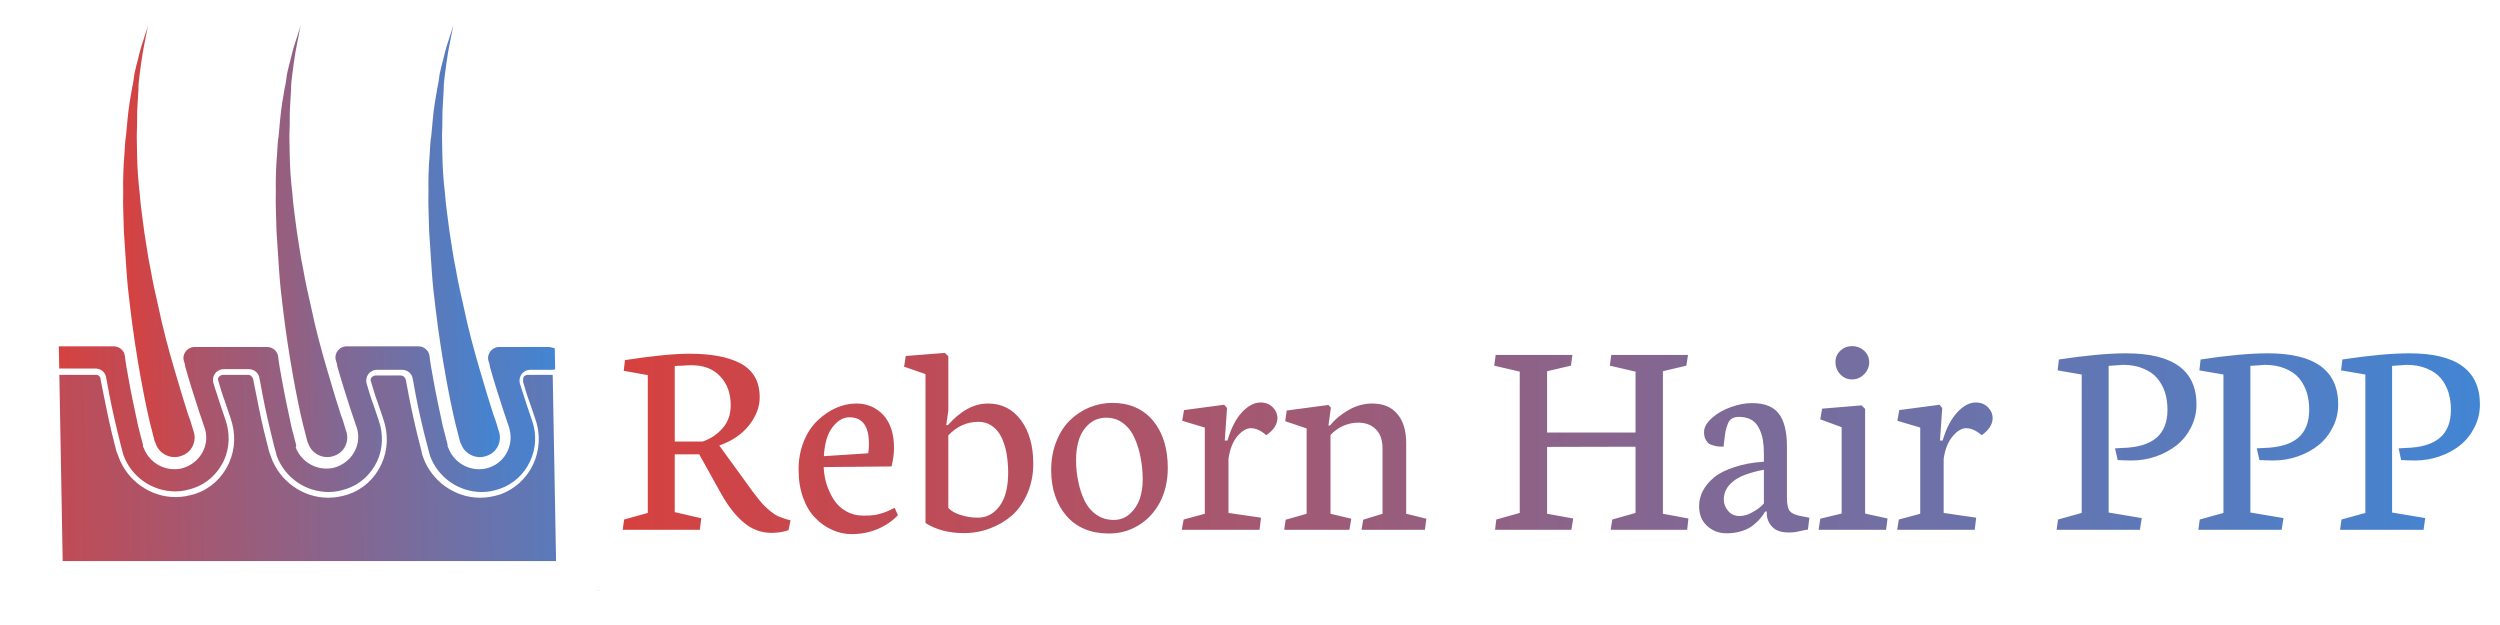
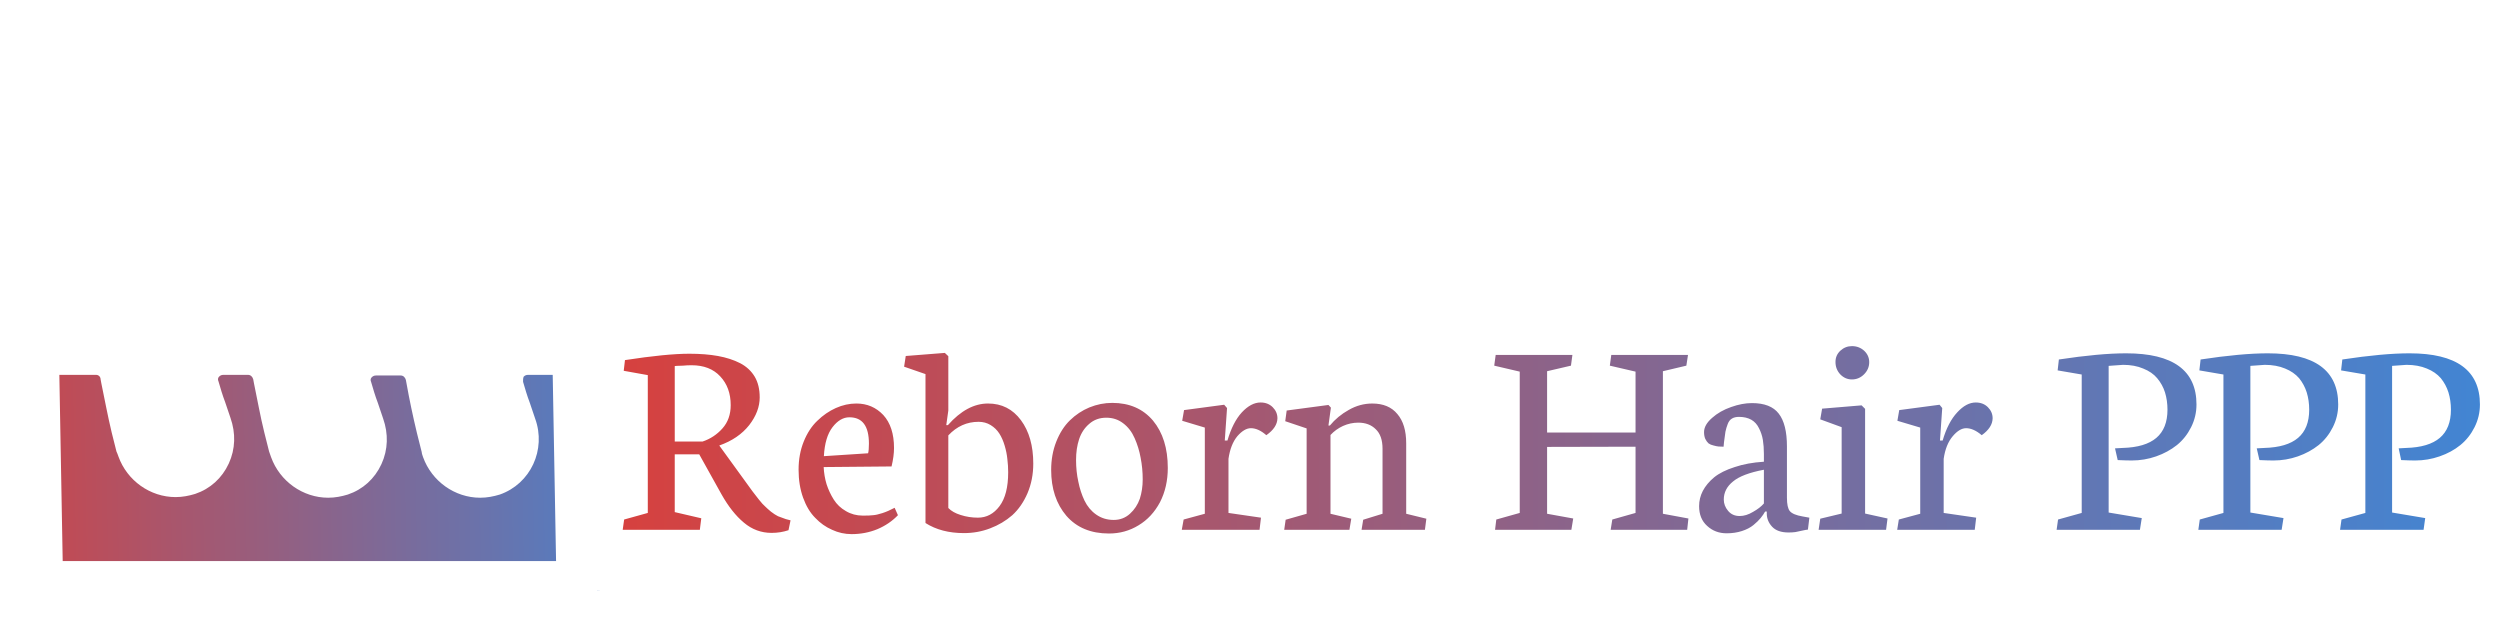
<svg xmlns="http://www.w3.org/2000/svg" xmlns:ns1="http://sodipodi.sourceforge.net/DTD/sodipodi-0.dtd" xmlns:ns2="http://www.inkscape.org/namespaces/inkscape" xmlns:xlink="http://www.w3.org/1999/xlink" data-v-fde0c5aa="" viewBox="0 0 360 90" class="font" version="1.1" id="svg16" ns1:docname="Reborn Hair PPP Logo578.svg" width="300" height="75" ns2:version="1.1 (c68e22c387, 2021-05-23)" ns2:export-filename="C:\Users\josep\Desktop\Reborn Hair PPP Logo445555.svg" ns2:export-xdpi="52.792873" ns2:export-ydpi="52.792873">
  <ns1:namedview id="namedview18" pagecolor="#ffffff" bordercolor="#666666" borderopacity="1.0" ns2:pageshadow="2" ns2:pageopacity="0.0" ns2:pagecheckerboard="0" showgrid="false" ns2:zoom="1.58" ns2:cx="242.72152" ns2:cy="100" ns2:window-width="1920" ns2:window-height="1002" ns2:window-x="-8" ns2:window-y="-8" ns2:window-maximized="1" ns2:current-layer="svg16" width="300px" scale-x="1.2" />
  <defs data-v-fde0c5aa="" id="defs2">
    <linearGradient ns2:collect="always" xlink:href="#0582a620-faaa-4e04-b8d0-bf36c61bd3fd" id="linearGradient100" gradientTransform="matrix(3.143,0,0,0.318,-0.214,-15.169)" x1="0.051" y1="13.326" x2="28.778" y2="13.326" gradientUnits="userSpaceOnUse" />
    <linearGradient ns2:collect="always" xlink:href="#0582a620-faaa-4e04-b8d0-bf36c61bd3fd" id="linearGradient102" gradientTransform="scale(3.143,0.318)" x1="0.051" y1="13.326" x2="28.778" y2="13.326" gradientUnits="userSpaceOnUse" />
    <linearGradient ns2:collect="always" xlink:href="#1b1dbc89-3f39-472e-a0a9-85b12c0ed297" id="linearGradient55" gradientTransform="scale(1.067,0.937)" x1="-8.81" y1="2.987" x2="98.415" y2="2.987" gradientUnits="userSpaceOnUse" />
    <linearGradient data-v-fde0c5aa="" gradientTransform="rotate(25)" id="1b1dbc89-3f39-472e-a0a9-85b12c0ed297" x1="0" y1="0" x2="1" y2="0">
      <stop data-v-fde0c5aa="" offset="0%" stop-color="#D6413F" stop-opacity="1" id="stop11" />
      <stop data-v-fde0c5aa="" offset="100%" stop-color="#4285D3" stop-opacity="1" id="stop13" />
    </linearGradient>
    <linearGradient ns2:collect="always" xlink:href="#1b1dbc89-3f39-472e-a0a9-85b12c0ed297" id="linearGradient45" gradientTransform="scale(1.589,0.629)" x1="-5.915" y1="92.17" x2="66.073" y2="92.17" gradientUnits="userSpaceOnUse" />
    <linearGradient ns2:collect="always" xlink:href="#1b1dbc89-3f39-472e-a0a9-85b12c0ed297" id="linearGradient47" gradientTransform="scale(0.929,1.077)" x1="19.761" y1="2.601" x2="83.097" y2="2.601" gradientUnits="userSpaceOnUse" />
    <linearGradient ns2:collect="always" xlink:href="#1b1dbc89-3f39-472e-a0a9-85b12c0ed297" id="linearGradient49" gradientTransform="scale(1.845,0.542)" x1="4.227" y1="98.712" x2="46.664" y2="98.712" gradientUnits="userSpaceOnUse" />
    <linearGradient ns2:collect="always" xlink:href="#1b1dbc89-3f39-472e-a0a9-85b12c0ed297" id="linearGradient152" gradientUnits="userSpaceOnUse" gradientTransform="scale(1.067,0.937)" x1="-8.81" y1="2.987" x2="98.415" y2="2.987" />
    <linearGradient ns2:collect="always" xlink:href="#1b1dbc89-3f39-472e-a0a9-85b12c0ed297" id="linearGradient154" gradientUnits="userSpaceOnUse" gradientTransform="scale(1.067,0.937)" x1="-8.81" y1="2.987" x2="98.415" y2="2.987" />
    <clipPath clipPathUnits="userSpaceOnUse" id="clipPath222">
      <path id="path224" style="opacity:0.9;fill:#0831c5;stroke:#0000ff;stroke-width:0.899" d="M -8.681,2.8 V 91.287 c 0.533,-0.095 4.755,-0.823 5.72,-0.943 0.281,-0.035 0.653,-0.229 0.914,-0.193 0.087,0.012 0.163,0.049 0.218,0.126 0.328,0.464 0.487,0.738 0.693,1.062 0.1,0.039 0.193,0.068 0.311,0.089 -0.004,-0.014 -0.009,-0.028 -0.012,-0.042 -0.017,-0.069 0.276,0.033 0.207,0.049 -0.054,0.013 -0.124,0.006 -0.195,-0.007 0.081,0.323 0.184,0.639 0.283,0.957 0.022,0.061 0.04,0.12 0.053,0.174 0.067,0.212 0.125,0.427 0.195,0.639 h 0.484 c 0.158,-0.037 0.317,-0.076 0.476,-0.111 5.117,-1.177 3.429,-0.925 10.22,-1.587 1.601,-0.156 3.207,-0.281 4.814,-0.346 0.977,-0.04 1.96,-0.064 2.933,0.032 0.346,0.034 0.959,-0.01 1.088,0.254 0.605,-0.096 1.338,0.172 1.973,0.161 1.054,-0.018 2.108,-0.033 3.163,-0.047 0.634,-0.009 1.271,-0.091 1.901,-0.021 0.381,0.042 0.73,0.235 1.095,0.353 -9.88e-4,0.004 -7.46e-4,0.007 -0.002,0.011 0.333,-0.005 0.666,0.011 0.999,-0.011 0.007,-4.76e-4 0.012,-8.53e-4 0.019,-0.002 -0.038,-0.101 -0.068,-0.207 -0.111,-0.305 0.188,-0.009 2.11,-0.141 2.157,-0.102 0.081,0.068 0.1,0.091 0.176,0.154 0.357,0.049 0.757,0.235 1.109,0.263 0.047,0.004 2.494,0.186 4.82,0.363 0.282,0.015 0.564,0.022 0.846,0.035 1.091,0.05 2.183,0.105 3.273,0.158 1.426,0.028 1.387,0.031 1.964,0.049 0.113,-0.014 0.251,-0.029 0.374,-0.044 0.099,-0.507 0.742,-0.607 1.492,-0.6 0.446,-0.435 1.315,0.014 1.964,0.028 0.233,0.004 0.467,0.019 0.7,0.025 1.227,-0.004 2.454,-0.006 3.681,-0.011 1.562,-0.014 3.123,-0.028 4.684,-0.042 1.538,-0.014 3.075,-0.028 4.613,-0.042 0.227,-0.002 0.457,-0.047 0.681,-0.009 0.122,0.021 1.43,0.35 1.494,0.707 0.009,0.052 0.009,0.105 0.016,0.158 2.645,0.208 5.287,0.449 7.925,0.744 0.769,0.086 1.534,0.201 2.303,0.29 0.218,0.025 0.644,-0.147 0.677,0.032 2.239,-0.057 4.478,-0.089 6.717,-0.125 0.77,-0.231 1.546,-0.432 2.336,-0.572 0.985,-0.174 1.992,-0.32 3.007,-0.451 0.035,-0.052 0.077,-0.096 0.118,-0.142 0.094,-0.138 0.193,-0.264 0.298,-0.365 0.212,-0.203 0.484,-0.208 0.774,-0.158 1.325,-0.313 2.749,-0.055 4.168,0.174 3.127,-0.176 6.273,-0.176 9.287,0.012 -0.136,0.175 -0.212,0.286 -0.335,0.448 0.008,2.69e-4 0.017,-2.7e-4 0.025,0 1.925,0.076 3.85,0.15 5.774,0.228 V 2.8 Z M 85.324,93.936 c -0.035,0.061 -0.068,0.125 -0.098,0.197 0.024,8.99e-4 0.058,0.003 0.081,0.004 0.004,-0.066 0.009,-0.132 0.018,-0.2 z m 16.388,0.028 c -0.446,0.007 -0.825,0.166 -1.129,0.505 0.266,-0.067 0.53,-0.14 0.795,-0.211 0.225,-0.036 0.781,-0.124 1.132,-0.181 -0.28,-0.07 -0.551,-0.118 -0.799,-0.114 z M -8.506,99.898 c -0.065,0.02 -0.124,0.032 -0.176,0.033 v 0.035 c 0.06,-0.009 0.114,-0.031 0.176,-0.039 0.002,-0.01 -0.001,-0.019 0,-0.03 z M 105.874,100.621 c -0.86,0.373 -1.765,0.628 -2.278,0.814 -1.183,0.429 -2.36,0.874 -3.54,1.311 -0.548,0.23 -0.9,0.395 -1.26,0.553 h 7.079 z m -11.249,0.649 c -0.439,0.054 -0.886,0.096 -1.302,0.181 -2.304,0.47 -4.627,0.842 -6.947,1.223 -1.34,0.22 -2.678,0.453 -4.025,0.625 h 14.134 c 0,-0.015 -7.1e-5,-0.027 0,-0.042 -0.484,-0.337 -1.081,-0.877 -1.982,-1.753 -0.088,-0.085 -0.005,-0.162 0.121,-0.233 z" />
    </clipPath>
  </defs>
  <defs data-v-fde0c5aa="" id="defs11">
    <linearGradient data-v-fde0c5aa="" gradientTransform="rotate(25)" id="0582a620-faaa-4e04-b8d0-bf36c61bd3fd" x1="0" y1="0" x2="1" y2="0">
      <stop data-v-fde0c5aa="" offset="0%" stop-color="#D6413F" stop-opacity="1" id="stop6" />
      <stop data-v-fde0c5aa="" offset="100%" stop-color="#4285D3" stop-opacity="1" id="stop8" />
    </linearGradient>
  </defs>
  <g data-v-fde0c5aa="" id="568ea469-580a-4eab-b45e-5d2cd8e20f8b" fill="url(#0582a620-faaa-4e04-b8d0-bf36c61bd3fd)" transform="matrix(2.962,0,0,2.962,89.83,82.213)" style="fill:url(#linearGradient102)">
    <path d="m 6.606,-8.439 v 0 0 q 0,0.69 -0.51,1.35 v 0 0 q -0.52,0.66 -1.45,0.99 v 0 0.01 l 1.24,1.71 v 0 q 0.26,0.36 0.37,0.51 v 0 0 q 0.11,0.15 0.31,0.4 v 0 0 q 0.19,0.24 0.31,0.34 v 0 0 q 0.11,0.11 0.28,0.25 v 0 0 q 0.18,0.14 0.34,0.22 v 0 0 q 0.17,0.07 0.38,0.14 v 0 l 0.23,0.06 -0.1,0.48 v 0 q -0.39,0.13 -0.82,0.13 v 0 0 q -0.76,0 -1.35,-0.5 v 0 0 q -0.59,-0.49 -1.09,-1.38 v 0 l -1.08,-1.94 h -1.19 v 2.81 l 1.29,0.3 -0.07,0.56 h -3.75 l 0.07,-0.5 1.15,-0.32 v -6.7 l -1.17,-0.21 0.06,-0.52 v 0 q 2.01,-0.31 3.13,-0.31 v 0 0 q 0.78,0 1.39,0.11 v 0 0 q 0.61,0.11 1.08,0.35 v 0 0 q 0.46,0.24 0.71,0.66 v 0 0 q 0.24,0.41 0.24,1 z m -4.13,2.15 h 1.35 v 0 q 0.57,-0.19 0.97,-0.64 v 0 0 q 0.4,-0.45 0.4,-1.13 v 0 0 q 0,-0.86 -0.51,-1.4 v 0 0 q -0.5,-0.54 -1.39,-0.54 v 0 0 q -0.22,0 -0.42,0.02 v 0 0 q -0.21,0.01 -0.3,0.01 v 0 l -0.1,0.01 z m 10.54,1.21 v 0 l -3.3,0.03 v 0 q 0.02,0.43 0.14,0.83 v 0 0 q 0.13,0.4 0.35,0.75 v 0 0 q 0.22,0.35 0.59,0.56 v 0 0 q 0.37,0.22 0.82,0.22 v 0 h 0.04 v 0 q 0.3,0 0.46,-0.02 v 0 0 q 0.17,-0.01 0.45,-0.1 v 0 0 q 0.28,-0.09 0.6,-0.26 v 0 l 0.16,0.36 v 0 q -0.41,0.43 -1,0.68 v 0 0 q -0.59,0.24 -1.25,0.24 v 0 0 q -0.5,0 -0.95,-0.21 v 0 0 q -0.46,-0.2 -0.82,-0.58 v 0 0 q -0.37,-0.37 -0.59,-0.98 v 0 0 q -0.22,-0.61 -0.22,-1.36 v 0 0 q 0,-0.75 0.25,-1.37 v 0 0 q 0.25,-0.62 0.66,-1.01 v 0 0 q 0.41,-0.4 0.9,-0.62 v 0 0 q 0.49,-0.22 1,-0.22 v 0 0 q 0.78,0 1.31,0.56 v 0 0 q 0.52,0.57 0.52,1.6 v 0 0 q 0,0.4 -0.12,0.9 z m -3.29,-0.5 v 0 l 2.15,-0.14 v 0 q 0.04,-0.15 0.04,-0.47 v 0 0 q 0,-1.28 -0.95,-1.28 v 0 0 q -0.45,0 -0.82,0.48 v 0 0 q -0.37,0.48 -0.42,1.41 z m 4.94,3.25 v 0 -7.24 l -1.04,-0.36 0.08,-0.52 1.9,-0.15 0.17,0.16 v 2.64 l -0.1,0.71 h 0.08 v 0 q 0.93,-1.05 1.95,-1.05 v 0 0 q 1,0 1.6,0.81 v 0 0 q 0.6,0.81 0.6,2.11 v 0 0 q 0,0.78 -0.28,1.44 v 0 0 q -0.28,0.65 -0.74,1.07 v 0 0 q -0.47,0.41 -1.08,0.64 v 0 0 q -0.6,0.23 -1.27,0.23 v 0 0 q -1.1,0 -1.87,-0.49 z m 4.02,-2.46 v 0 0 q 0,-0.33 -0.04,-0.65 v 0 0 q -0.03,-0.31 -0.13,-0.65 v 0 0 q -0.1,-0.34 -0.26,-0.59 v 0 0 q -0.16,-0.25 -0.42,-0.41 v 0 0 q -0.26,-0.16 -0.59,-0.16 v 0 0 q -0.85,0 -1.47,0.66 v 0 3.53 0 q 0.21,0.22 0.6,0.34 v 0 0 q 0.4,0.13 0.84,0.13 v 0 0 q 0.63,0 1.05,-0.56 v 0 0 q 0.42,-0.56 0.42,-1.64 z m 3.3,-0.6 v 0 0 q 0,0.55 0.11,1.05 v 0 0 q 0.1,0.5 0.3,0.92 v 0 0 q 0.21,0.43 0.57,0.68 v 0 0 q 0.37,0.26 0.85,0.26 v 0 0 q 0.46,0 0.79,-0.3 v 0 0 q 0.33,-0.3 0.48,-0.73 v 0 0 q 0.14,-0.44 0.14,-0.94 v 0 0 q 0,-0.54 -0.1,-1.05 v 0 0 q -0.09,-0.5 -0.29,-0.95 v 0 0 q -0.2,-0.46 -0.56,-0.73 v 0 0 q -0.35,-0.27 -0.82,-0.27 v 0 0 q -0.49,0 -0.83,0.3 v 0 0 q -0.34,0.29 -0.49,0.74 v 0 0 q -0.15,0.45 -0.15,1.02 z m 4.46,0.38 v 0 0 q 0,0.93 -0.38,1.67 v 0 0 q -0.39,0.73 -1.04,1.12 v 0 0 q -0.65,0.4 -1.44,0.4 v 0 0 q -1.32,0 -2.07,-0.86 v 0 0 q -0.74,-0.87 -0.74,-2.23 v 0 0 q 0,-0.75 0.25,-1.38 v 0 0 q 0.25,-0.63 0.66,-1.03 v 0 0 q 0.42,-0.41 0.95,-0.63 v 0 0 q 0.54,-0.22 1.11,-0.22 v 0 0 q 1.25,0 1.98,0.86 v 0 0 q 0.72,0.87 0.72,2.3 z m 4.79,-1.59 v 0 0 q -0.39,-0.34 -0.75,-0.34 v 0 0 q -0.32,0 -0.66,0.39 v 0 0 q -0.33,0.4 -0.43,1.1 v 0 2.63 l 1.58,0.23 -0.07,0.59 h -3.78 l 0.09,-0.5 1.03,-0.28 v -4.19 l -1.1,-0.33 0.09,-0.52 1.95,-0.26 0.14,0.16 -0.11,1.58 h 0.13 v 0 q 0.26,-0.89 0.7,-1.37 v 0 0 q 0.45,-0.48 0.91,-0.48 v 0 0 q 0.36,0 0.59,0.23 v 0 0 q 0.23,0.23 0.23,0.54 v 0 0 q -0.01,0.45 -0.54,0.82 z m 6.8,0.39 v 0 3.43 l 0.98,0.24 -0.07,0.54 h -3.08 l 0.08,-0.49 0.94,-0.29 v -3.16 0 q 0,-0.64 -0.33,-0.95 v 0 0 q -0.32,-0.32 -0.85,-0.32 v 0 0 q -0.38,0 -0.74,0.16 v 0 0 q -0.35,0.16 -0.61,0.44 v 0 3.83 l 1.01,0.24 -0.09,0.54 h -3.17 l 0.07,-0.49 1.02,-0.29 v -4.15 l -1.04,-0.35 0.07,-0.52 2.03,-0.27 0.12,0.13 -0.12,0.87 h 0.07 v 0 q 0.38,-0.46 0.92,-0.76 v 0 0 q 0.54,-0.31 1.14,-0.31 v 0 0 q 0.8,0 1.22,0.51 v 0 0 q 0.43,0.5 0.43,1.42 z m 8.12,3.66 -0.09,0.55 h -3.71 l 0.06,-0.5 1.14,-0.32 v -6.87 l -1.24,-0.29 0.07,-0.52 h 3.73 l -0.07,0.52 -1.16,0.27 v 2.98 h 4.3 v -2.96 l -1.25,-0.29 0.07,-0.52 h 3.73 l -0.08,0.52 -1.14,0.27 v 6.93 l 1.24,0.23 -0.06,0.55 h -3.72 l 0.08,-0.5 1.13,-0.32 v -3.22 l -4.3,0.01 v 3.25 z m 9.27,-0.73 v -1.64 0 q -1.06,0.2 -1.5,0.57 v 0 0 q -0.45,0.36 -0.45,0.88 v 0 0 q 0,0.3 0.21,0.55 v 0 0 q 0.21,0.25 0.56,0.25 v 0 0 q 0.32,0 0.65,-0.2 v 0 0 q 0.34,-0.19 0.53,-0.41 z m 1.2,1.41 v 0 0 q -0.54,0 -0.8,-0.28 v 0 0 q -0.26,-0.28 -0.26,-0.64 v 0 -0.1 h -0.08 v 0 q -0.08,0.15 -0.22,0.32 v 0 0 q -0.13,0.16 -0.35,0.34 v 0 0 q -0.22,0.18 -0.56,0.29 v 0 0 q -0.34,0.11 -0.74,0.11 v 0 0 q -0.56,0 -0.95,-0.36 v 0 0 q -0.39,-0.35 -0.39,-0.96 v 0 0 q 0,-0.39 0.18,-0.74 v 0 0 q 0.19,-0.36 0.55,-0.66 v 0 0 q 0.37,-0.3 1,-0.5 v 0 0 q 0.62,-0.21 1.42,-0.26 v 0 -0.38 0 q 0,-0.37 -0.05,-0.68 v 0 0 q -0.05,-0.3 -0.19,-0.57 v 0 0 q -0.13,-0.27 -0.37,-0.41 v 0 0 q -0.25,-0.14 -0.6,-0.14 v 0 0 q -0.21,0 -0.34,0.08 v 0 0 q -0.14,0.08 -0.21,0.27 v 0 0 q -0.07,0.18 -0.11,0.37 v 0 0 q -0.03,0.2 -0.07,0.51 v 0 0 q -0.01,0.15 -0.02,0.22 v 0 0 q -0.15,0 -0.25,-0.01 v 0 0 q -0.1,-0.01 -0.24,-0.05 v 0 0 q -0.14,-0.03 -0.24,-0.1 v 0 0 q -0.09,-0.08 -0.16,-0.22 v 0 0 q -0.06,-0.14 -0.06,-0.33 v 0 0 q 0,-0.35 0.39,-0.69 v 0 0 q 0.38,-0.34 0.93,-0.53 v 0 0 q 0.53,-0.19 1.01,-0.19 v 0 0 q 0.91,0 1.3,0.51 v 0 0 q 0.4,0.51 0.4,1.6 v 0 2.49 0 q 0,0.48 0.14,0.65 v 0 0 q 0.15,0.18 0.62,0.26 v 0 l 0.33,0.06 -0.07,0.58 v 0 q -0.11,0.01 -0.28,0.05 v 0 0 q -0.17,0.04 -0.33,0.07 v 0 0 q -0.15,0.02 -0.33,0.02 z m 1.46,-0.13 0.08,-0.54 1.04,-0.25 v -4.2 l -1.04,-0.38 0.09,-0.52 1.92,-0.16 0.17,0.17 v 5.09 l 1.09,0.24 -0.07,0.55 z m 1.62,-8.93 v 0 0 q 0.35,0 0.6,0.23 v 0 0 q 0.24,0.23 0.24,0.55 v 0 0 q 0,0.34 -0.25,0.59 v 0 0 q -0.25,0.25 -0.59,0.25 v 0 0 q -0.33,0 -0.57,-0.25 v 0 0 q -0.23,-0.25 -0.23,-0.6 v 0 0 q 0,-0.33 0.24,-0.55 v 0 0 q 0.24,-0.22 0.56,-0.22 z m 6.31,4.33 v 0 0 q -0.4,-0.34 -0.76,-0.34 v 0 0 q -0.32,0 -0.65,0.39 v 0 0 q -0.34,0.4 -0.44,1.1 v 0 2.63 l 1.58,0.23 -0.07,0.59 h -3.77 l 0.08,-0.5 1.04,-0.28 v -4.19 l -1.11,-0.33 0.09,-0.52 1.96,-0.26 0.13,0.16 -0.11,1.58 h 0.13 v 0 q 0.26,-0.89 0.71,-1.37 v 0 0 q 0.44,-0.48 0.9,-0.48 v 0 0 q 0.36,0 0.59,0.23 v 0 0 q 0.23,0.23 0.23,0.54 v 0 0 q -0.01,0.45 -0.53,0.82 z m 10.44,-1.49 v 0 0 q 0,0.58 -0.26,1.1 v 0 0 q -0.26,0.52 -0.69,0.87 v 0 0 q -0.44,0.35 -1.01,0.55 v 0 0 q -0.57,0.2 -1.19,0.2 v 0 0 q -0.25,0 -0.68,-0.02 v 0 l -0.13,-0.57 0.37,-0.02 v 0 q 1.1,-0.03 1.64,-0.49 v 0 0 q 0.54,-0.46 0.54,-1.37 v 0 0 q 0,-0.45 -0.12,-0.84 v 0 0 q -0.12,-0.38 -0.38,-0.69 v 0 0 q -0.25,-0.3 -0.68,-0.47 v 0 0 q -0.42,-0.18 -0.98,-0.18 v 0 l -0.7,0.05 v 7.13 l 1.61,0.27 -0.09,0.57 h -4.05 l 0.07,-0.5 1.15,-0.32 v -6.73 l -1.17,-0.2 0.06,-0.53 v 0 q 1.98,-0.3 3.27,-0.3 v 0 0 q 3.42,0 3.42,2.49 z m 6.89,0 v 0 0 q 0,0.58 -0.26,1.1 v 0 0 q -0.26,0.52 -0.69,0.87 v 0 0 q -0.44,0.35 -1.01,0.55 v 0 0 q -0.57,0.2 -1.19,0.2 v 0 0 q -0.25,0 -0.68,-0.02 v 0 l -0.13,-0.57 0.37,-0.02 v 0 q 1.1,-0.03 1.64,-0.49 v 0 0 q 0.54,-0.46 0.54,-1.37 v 0 0 q 0,-0.45 -0.12,-0.84 v 0 0 q -0.12,-0.38 -0.37,-0.69 v 0 0 q -0.26,-0.3 -0.68,-0.47 v 0 0 q -0.43,-0.18 -0.99,-0.18 v 0 l -0.7,0.05 v 7.13 l 1.61,0.27 -0.09,0.57 h -4.05 l 0.07,-0.5 1.15,-0.32 v -6.73 l -1.17,-0.2 0.06,-0.53 v 0 q 1.98,-0.3 3.27,-0.3 v 0 0 q 3.42,0 3.42,2.49 z m 6.89,0 v 0 0 q 0,0.58 -0.26,1.1 v 0 0 q -0.26,0.52 -0.69,0.87 v 0 0 q -0.43,0.35 -1.01,0.55 v 0 0 q -0.57,0.2 -1.19,0.2 v 0 0 q -0.25,0 -0.68,-0.02 v 0 l -0.12,-0.57 0.36,-0.02 v 0 q 1.1,-0.03 1.64,-0.49 v 0 0 q 0.54,-0.46 0.54,-1.37 v 0 0 q 0,-0.45 -0.12,-0.84 v 0 0 q -0.12,-0.38 -0.37,-0.69 v 0 0 q -0.26,-0.3 -0.68,-0.47 v 0 0 q -0.43,-0.18 -0.99,-0.18 v 0 l -0.7,0.05 v 7.13 l 1.61,0.27 -0.08,0.57 h -4.06 l 0.07,-0.5 1.16,-0.32 v -6.73 l -1.18,-0.2 0.06,-0.53 v 0 q 1.98,-0.3 3.27,-0.3 v 0 0 q 3.42,0 3.42,2.49 z" id="path13" style="fill:url(#linearGradient100)" />
  </g>
  <g data-v-fde0c5aa="" id="0525bf26-e606-4332-b1fb-e9a9b5465095" stroke="none" fill="url(#1b1dbc89-3f39-472e-a0a9-85b12c0ed297)" transform="matrix(0.912,0,0,0.912,1.368,1.084)" style="opacity:1;fill:url(#linearGradient55)" clip-path="url(#clipPath222)">
    <switch id="switch26" style="fill:url(#linearGradient154)">
      <g id="g24" style="fill:url(#linearGradient152)" transform="matrix(1,0,0.018,1,-0.974,0)">
        <path d="m -9.4,100.7 v -8.5 h 1 v 3.6 c 0.4,-0.6 1,-1.1 2,-1.1 1.4,0 2.5,1.2 2.4,3 0,2.1 -1.3,3.1 -2.6,3.1 -0.8,0 -1.5,-0.3 -1.9,-1.1 v 1 z m 1.1,-2.4 v 0.4 c 0.2,0.7 0.8,1.2 1.6,1.2 1.1,0 1.8,-0.9 1.8,-2.2 0,-1.2 -0.6,-2.2 -1.7,-2.2 -0.7,0 -1.4,0.5 -1.6,1.3 0,0.1 -0.1,0.3 -0.1,0.4 z m 6.1,-3.4 1.3,3.4 c 0.1,0.4 0.3,0.8 0.4,1.2 0.1,-0.3 0.2,-0.8 0.4,-1.2 L 1,94.9 H 2.1 L 0.5,99 c -0.8,2 -1.3,3 -2,3.6 -0.5,0.5 -1,0.6 -1.3,0.7 l -0.3,-0.9 c 0.3,-0.1 0.6,-0.3 0.9,-0.5 0.3,-0.2 0.6,-0.6 0.9,-1.2 0,-0.1 0.1,-0.2 0.1,-0.3 0,-0.1 0,-0.1 -0.1,-0.3 l -2.1,-5.3 h 1.2 z m 7.7,4.7 C 5.8,99.8 6.4,100 6.9,100 7.7,100 8,99.6 8,99.1 8,98.6 7.7,98.3 6.9,98 5.9,97.6 5.4,97.1 5.4,96.4 c 0,-0.9 0.8,-1.7 2,-1.7 0.6,0 1.1,0.2 1.4,0.4 L 8.5,95.9 C 8.3,95.8 7.9,95.6 7.3,95.6 c -0.6,0 -1,0.4 -1,0.8 0,0.5 0.3,0.7 1.1,1 1.1,0.3 1.6,0.8 1.6,1.6 0,1 -0.8,1.7 -2.2,1.7 -0.6,0 -1.2,-0.2 -1.6,-0.4 z m 8.1,1.1 -0.1,-0.7 c -0.3,0.5 -0.9,0.9 -1.8,0.9 -1.2,0 -1.8,-0.8 -1.8,-1.7 0,-1.4 1.2,-2.2 3.5,-2.2 v -0.1 c 0,-0.5 -0.1,-1.3 -1.3,-1.3 -0.5,0 -1.1,0.2 -1.5,0.4 l -0.2,-0.7 c 0.5,-0.3 1.2,-0.5 1.9,-0.5 1.8,0 2.2,1.2 2.2,2.4 v 2.2 c 0,0.5 0,1 0.1,1.4 h -1 z m -0.2,-3 c -1.2,0 -2.5,0.2 -2.5,1.3 0,0.7 0.5,1 1,1 0.8,0 1.2,-0.5 1.4,-1 0,-0.1 0.1,-0.2 0.1,-0.3 z m 2.8,-1.3 V 94.8 H 17 l 0.1,1 c 0.3,-0.6 1,-1.1 1.9,-1.1 0.8,0 2.1,0.5 2.1,2.5 v 3.5 H 20 v -3.3 c 0,-0.9 -0.3,-1.7 -1.3,-1.7 -0.7,0 -1.2,0.5 -1.4,1.1 0,0.1 -0.1,0.3 -0.1,0.5 v 3.5 H 16.1 V 96.4 Z M 24,93.2 v 1.7 h 1.5 v 0.8 H 24 v 3.1 c 0,0.7 0.2,1.1 0.8,1.1 0.3,0 0.5,0 0.6,-0.1 v 0.8 c -0.2,0.1 -0.5,0.1 -0.9,0.1 -0.5,0 -0.9,-0.2 -1.1,-0.4 C 23.1,100 23,99.5 23,98.8 V 95.6 H 22.1 V 94.8 H 23 v -1.4 z m 3.9,0 c 0,0.4 -0.3,0.6 -0.7,0.6 -0.4,0 -0.6,-0.3 -0.6,-0.6 0,-0.4 0.3,-0.7 0.7,-0.7 0.4,0.1 0.6,0.4 0.6,0.7 z m -1.2,7.5 v -5.8 h 1.1 v 5.8 z m 6.1,0 -0.1,-0.7 c -0.3,0.5 -0.9,0.9 -1.8,0.9 -1.2,0 -1.8,-0.8 -1.8,-1.7 0,-1.4 1.2,-2.2 3.5,-2.2 v -0.1 c 0,-0.5 -0.1,-1.3 -1.3,-1.3 -0.5,0 -1.1,0.2 -1.5,0.4 l -0.2,-0.7 c 0.5,-0.3 1.2,-0.5 1.9,-0.5 1.8,0 2.2,1.2 2.2,2.4 v 2.2 c 0,0.5 0,1 0.1,1.4 h -1 z m -0.2,-3 c -1.2,0 -2.5,0.2 -2.5,1.3 0,0.7 0.5,1 1,1 0.8,0 1.2,-0.5 1.4,-1 0,-0.1 0.1,-0.2 0.1,-0.3 z m 7.7,-2.8 v 5 c 0,1.3 -0.3,2.1 -0.8,2.7 -0.6,0.5 -1.4,0.7 -2.1,0.7 -0.7,0 -1.5,-0.2 -1.9,-0.5 l 0.3,-0.8 c 0.4,0.2 1,0.5 1.7,0.5 1.1,0 1.9,-0.6 1.9,-2 v -0.6 c -0.3,0.5 -0.9,1 -1.8,1 -1.4,0 -2.5,-1.2 -2.5,-2.8 0,-2 1.3,-3.1 2.6,-3.1 1,0 1.6,0.5 1.8,1 v -0.9 h 0.8 z m -1.1,2.2 c 0,-0.2 0,-0.3 -0.1,-0.5 -0.2,-0.6 -0.7,-1.1 -1.5,-1.1 -1,0 -1.7,0.9 -1.7,2.2 0,1.1 0.6,2.1 1.7,2.1 0.6,0 1.2,-0.4 1.5,-1.1 0.1,-0.2 0.1,-0.4 0.1,-0.6 z m 8.1,0.6 c 0,2.1 -1.5,3.1 -2.9,3.1 -1.6,0 -2.8,-1.2 -2.8,-3 0,-1.9 1.3,-3.1 2.9,-3.1 1.7,0 2.8,1.2 2.8,3 z m -4.6,0.1 c 0,1.3 0.7,2.2 1.8,2.2 1,0 1.8,-0.9 1.8,-2.3 0,-1 -0.5,-2.2 -1.7,-2.2 -1.4,0 -1.9,1.2 -1.9,2.3 z m 9.5,-5.2 V 96 h 3.9 v -3.4 h 1.1 v 8.1 h -1.1 v -3.8 h -3.9 v 3.8 h -1 v -8.1 z m 7.4,5.3 c 0,1.4 0.9,2 2,2 0.8,0 1.2,-0.1 1.6,-0.3 l 0.2,0.8 c -0.4,0.2 -1,0.4 -1.9,0.4 -1.8,0 -2.9,-1.2 -2.9,-2.9 0,-1.7 1,-3.1 2.7,-3.1 1.9,0 2.4,1.7 2.4,2.7 V 98 h -4.1 z m 3.1,-0.7 c 0,-0.7 -0.3,-1.7 -1.5,-1.7 -1.1,0 -1.5,1 -1.6,1.7 z M 65,96.7 v -1.8 h 0.9 V 96 c 0.3,-0.8 0.9,-1.3 1.6,-1.3 h 0.3 v 1 h -0.4 c -0.7,0 -1.3,0.6 -1.4,1.4 v 3.6 h -1 z m 4,-0.3 v -1.6 h 0.9 l 0.1,1 c 0.3,-0.6 1,-1.1 1.9,-1.1 0.8,0 2.1,0.5 2.1,2.5 v 3.5 h -1.1 v -3.3 c 0,-0.9 -0.3,-1.7 -1.3,-1.7 -0.7,0 -1.2,0.5 -1.4,1.1 0,0.1 -0.1,0.3 -0.1,0.5 v 3.5 H 69 Z m 9.9,4.3 -0.1,-0.7 c -0.3,0.5 -0.9,0.9 -1.8,0.9 -1.2,0 -1.8,-0.8 -1.8,-1.7 0,-1.4 1.2,-2.2 3.5,-2.2 v -0.1 c 0,-0.5 -0.1,-1.3 -1.3,-1.3 -0.5,0 -1.1,0.2 -1.5,0.4 l -0.2,-0.7 c 0.5,-0.3 1.2,-0.5 1.9,-0.5 1.8,0 2.2,1.2 2.2,2.4 v 2.2 c 0,0.5 0,1 0.1,1.4 h -1 z m -0.2,-3 c -1.2,0 -2.5,0.2 -2.5,1.3 0,0.7 0.5,1 1,1 0.8,0 1.2,-0.5 1.4,-1 0,-0.1 0.1,-0.2 0.1,-0.3 z m 2.7,-1.3 v -1.6 h 0.9 l 0.1,1 c 0.3,-0.6 1,-1.1 1.9,-1.1 0.8,0 2.1,0.5 2.1,2.5 v 3.5 h -1.1 v -3.3 c 0,-0.9 -0.3,-1.7 -1.3,-1.7 -0.7,0 -1.2,0.5 -1.4,1.1 0,0.1 -0.1,0.3 -0.1,0.5 v 3.5 h -1.1 z m 11.7,-4.3 v 8.5 h -0.9 v -1 c -0.3,0.6 -1,1.1 -2,1.1 -1.4,0 -2.5,-1.2 -2.5,-3 0,-1.9 1.2,-3.1 2.6,-3.1 0.9,0 1.5,0.4 1.8,0.9 V 92 h 1 z M 92,97.2 v -0.4 c -0.2,-0.7 -0.7,-1.2 -1.5,-1.2 -1.1,0 -1.7,1 -1.7,2.2 0,1.2 0.6,2.1 1.7,2.1 0.7,0 1.4,-0.5 1.5,-1.3 z m 3.4,0.7 c 0,1.4 0.9,2 2,2 0.8,0 1.2,-0.1 1.6,-0.3 l 0.2,0.8 c -0.4,0.2 -1,0.4 -1.9,0.4 -1.8,0 -2.9,-1.2 -2.9,-2.9 0,-1.7 1,-3.1 2.7,-3.1 1.9,0 2.4,1.7 2.4,2.7 V 98 h -4.1 z m 3.1,-0.7 c 0,-0.7 -0.3,-1.7 -1.5,-1.7 -1.1,0 -1.5,1 -1.6,1.7 z m 1.7,2.8 2.6,-3.4 c 0.3,-0.3 0.5,-0.6 0.8,-0.9 h -3.1 v -0.9 h 4.4 v 0.7 l -2.6,3.4 c -0.2,0.3 -0.5,0.6 -0.7,0.9 h 3.4 v 0.8 h -4.7 V 100 Z m -15,-42 h -3.4 c -0.3,0 -0.5,0.1 -0.7,0.3 -0.1,0.3 -0.1,0.5 -0.1,0.8 0.3,1.1 0.6,2.2 1,3.3 l 0.8,2.5 c 1.7,4.9 -0.9,10.3 -5.8,12 -1,0.3 -2,0.5 -3.1,0.5 -4,0 -7.6,-2.6 -8.9,-6.4 -0.1,-0.3 -0.2,-0.6 -0.2,-0.8 l -0.7,-3 C 63.5,64.5 63,61.9 62.6,59.4 l -0.1,-0.6 c -0.1,-0.4 -0.4,-0.7 -0.8,-0.7 h -3.9 c -0.3,0 -0.5,0.1 -0.7,0.3 -0.2,0.2 -0.2,0.5 -0.1,0.7 0.3,1.1 0.6,2.2 1,3.3 l 0.8,2.5 c 0.8,2.4 0.7,4.9 -0.4,7.2 -1.1,2.3 -3,4 -5.4,4.8 -1,0.3 -2,0.5 -3.1,0.5 -4,0 -7.6,-2.6 -8.9,-6.4 L 40.7,70.1 40,67.1 C 39.4,64.5 39,61.9 38.5,59.3 L 38.4,58.7 C 38.3,58.3 38,58 37.6,58 h -3.9 c -0.3,0 -0.5,0.1 -0.7,0.3 -0.2,0.2 -0.2,0.5 -0.1,0.7 0.3,1.1 0.6,2.2 1,3.3 l 0.8,2.5 c 0.8,2.4 0.7,4.9 -0.4,7.2 -1.1,2.3 -3,4 -5.4,4.8 -1,0.3 -2,0.5 -3.1,0.5 -4,0 -7.6,-2.6 -8.9,-6.4 -0.1,-0.3 -0.2,-0.6 -0.3,-0.8 l -0.7,-3 c -0.6,-2.7 -1,-5.2 -1.5,-7.8 L 14.3,58.7 C 14.3,58.3 14,58 13.6,58 H 7.8 V 87.4 H 85.7 V 58 Z" id="path18" style="fill:url(#linearGradient45)" />
-         <path d="m 22.7,68.6 c 0,0 -0.1,-0.3 -0.2,-0.8 -0.1,-0.5 -0.3,-1.2 -0.5,-2.1 -0.4,-1.8 -0.9,-4.4 -1.4,-7.5 -0.5,-3.1 -1,-6.7 -1.4,-10.6 -0.2,-1.9 -0.4,-3.9 -0.5,-6 -0.1,-2 -0.2,-4.1 -0.3,-6.2 0,-2.1 -0.1,-4.2 0,-6.2 0,-2 0.1,-4.1 0.3,-6 0.1,-1 0.1,-1.9 0.3,-2.9 l 0.3,-2.7 c 0.2,-1.8 0.5,-3.4 0.8,-4.9 0.2,-0.8 0.3,-1.5 0.4,-2.2 0.2,-0.7 0.3,-1.3 0.5,-1.9 0.3,-1.2 0.6,-2.3 0.9,-3.1 0.6,-1.7 0.9,-2.7 0.9,-2.7 0,0 -0.2,1 -0.6,2.8 -0.2,0.9 -0.4,1.9 -0.6,3.2 -0.1,0.6 -0.2,1.3 -0.3,2 -0.1,0.7 -0.2,1.4 -0.2,2.2 -0.1,1.5 -0.3,3.2 -0.3,4.9 0,0.9 -0.1,1.8 -0.1,2.7 v 2.8 c 0,1.9 0.1,3.9 0.3,5.9 0.1,2 0.4,4 0.6,6 0.3,2 0.5,4 0.9,6 0.3,2 0.7,3.9 1.1,5.8 0.7,3.7 1.6,7.2 2.4,10.1 0.8,2.9 1.5,5.4 2,7 0.3,0.8 0.5,1.5 0.6,1.9 0.1,0.4 0.2,0.7 0.2,0.7 0.6,1.6 -0.3,3.5 -2,4 -1.6,0.6 -3.5,-0.3 -4,-2 0,0 0,-0.1 -0.1,-0.2 z m 24.1,0 c 0,0 -0.1,-0.3 -0.2,-0.8 -0.1,-0.5 -0.3,-1.2 -0.5,-2.1 -0.4,-1.8 -0.9,-4.4 -1.4,-7.5 -0.5,-3.1 -1,-6.7 -1.4,-10.6 -0.2,-1.9 -0.4,-3.9 -0.5,-6 -0.1,-2 -0.2,-4.1 -0.3,-6.2 0,-2.1 -0.1,-4.2 0,-6.2 0,-2 0.1,-4.1 0.3,-6 0.1,-1 0.1,-1.9 0.3,-2.9 l 0.3,-2.7 c 0.2,-1.8 0.5,-3.4 0.8,-4.9 0.2,-0.8 0.3,-1.5 0.4,-2.2 0.2,-0.7 0.3,-1.3 0.5,-1.9 0.3,-1.2 0.6,-2.3 0.9,-3.1 0.6,-1.7 0.9,-2.7 0.9,-2.7 0,0 -0.2,1 -0.6,2.8 -0.2,0.9 -0.4,1.9 -0.6,3.2 -0.1,0.6 -0.2,1.3 -0.3,2 -0.1,0.7 -0.2,1.4 -0.2,2.2 -0.1,1.5 -0.3,3.2 -0.3,4.9 0,0.9 -0.1,1.8 -0.1,2.7 v 2.8 c 0,1.9 0.1,3.9 0.3,5.9 0.1,2 0.4,4 0.6,6 0.3,2 0.5,4 0.9,6 0.3,2 0.7,3.9 1.1,5.8 0.7,3.7 1.6,7.2 2.4,10.1 0.8,2.9 1.5,5.4 2,7 0.3,0.8 0.5,1.5 0.6,1.9 0.1,0.4 0.2,0.7 0.2,0.7 0.6,1.6 -0.3,3.5 -2,4 -1.6,0.6 -3.5,-0.3 -4,-2 0,0 -0.1,-0.1 -0.1,-0.2 z m 24.1,0 c 0,0 -0.1,-0.3 -0.2,-0.8 -0.1,-0.5 -0.3,-1.2 -0.5,-2.1 -0.4,-1.8 -0.9,-4.4 -1.4,-7.5 -0.5,-3.1 -1,-6.7 -1.4,-10.6 -0.2,-1.9 -0.4,-3.9 -0.5,-6 -0.1,-2 -0.2,-4.1 -0.3,-6.2 0,-2.1 -0.1,-4.2 0,-6.2 0,-2 0.1,-4.1 0.3,-6 0.1,-1 0.1,-1.9 0.3,-2.9 l 0.3,-2.7 c 0.2,-1.8 0.5,-3.4 0.8,-4.9 0.2,-0.8 0.3,-1.5 0.4,-2.2 C 68.9,9.8 69,9.2 69.2,8.6 69.5,7.4 69.8,6.3 70.1,5.5 70.7,3.8 71,2.8 71,2.8 c 0,0 -0.2,1 -0.6,2.8 -0.2,0.9 -0.4,1.9 -0.6,3.2 -0.1,0.6 -0.2,1.3 -0.3,2 -0.1,0.7 -0.2,1.4 -0.2,2.2 -0.1,1.5 -0.3,3.2 -0.3,4.9 0,0.9 -0.1,1.8 -0.1,2.7 v 2.8 c 0,1.9 0.1,3.9 0.3,5.9 0.1,2 0.4,4 0.6,6 0.3,2 0.5,4 0.9,6 0.3,2 0.7,3.9 1.1,5.8 0.7,3.7 1.6,7.2 2.4,10.1 0.8,2.9 1.5,5.4 2,7 0.3,0.8 0.5,1.5 0.6,1.9 0.1,0.4 0.2,0.7 0.2,0.7 0.6,1.6 -0.3,3.5 -2,4 -1.6,0.6 -3.5,-0.3 -4,-2 -0.1,0 -0.1,-0.1 -0.1,-0.2 z" id="path20" style="fill:url(#linearGradient47)" />
-         <path d="m 85.2,53.6 h -7.9 c -1.1,0 -2,1.1 -1.7,2.2 0.1,0.3 0.2,0.6 0.2,0.9 0.6,2.3 1.3,4.6 2,6.9 l 0.8,2.5 c 0.9,2.7 -0.5,5.6 -3.1,6.5 -0.5,0.2 -1.1,0.3 -1.7,0.3 -2.2,0 -4.1,-1.4 -4.8,-3.4 -0.1,-0.1 -0.1,-0.3 -0.1,-0.5 l -0.7,-2.9 c -0.5,-2.6 -1,-5 -1.4,-7.6 C 66.6,57.3 66.4,56.1 66.3,55 66.2,54.1 65.4,53.5 64.6,53.5 H 53.2 c -1.1,0 -2,1.1 -1.7,2.2 0.1,0.3 0.2,0.6 0.2,0.9 0.6,2.3 1.3,4.6 2,6.9 l 0.8,2.5 c 0.5,1.3 0.4,2.7 -0.2,3.9 -0.6,1.2 -1.6,2.1 -2.9,2.6 -0.5,0.2 -1.1,0.3 -1.7,0.3 -2.2,0 -4.1,-1.4 -4.8,-3.4 0.1,0 0.1,-0.2 0.1,-0.3 l -0.2,-0.8 -0.5,-2.1 c -0.5,-2.5 -1,-5.1 -1.4,-7.6 -0.2,-1.2 -0.4,-2.4 -0.5,-3.5 -0.1,-0.9 -0.9,-1.5 -1.7,-1.5 H 29.2 c -1.1,0 -2,1.1 -1.7,2.2 0.1,0.3 0.2,0.6 0.2,0.9 0.6,2.3 1.3,4.6 2,6.9 l 0.8,2.5 c 0.5,1.3 0.4,2.7 -0.2,3.9 -0.6,1.2 -1.6,2.1 -2.9,2.6 -0.5,0.2 -1.1,0.3 -1.7,0.3 -2.2,0 -4.1,-1.4 -4.8,-3.4 -0.1,-0.1 -0.1,-0.3 -0.1,-0.5 l -0.2,-0.8 -0.5,-2.1 c -0.5,-2.6 -1,-5 -1.4,-7.6 C 18.5,57.3 18.3,56.1 18.2,55 18.1,54.1 17.3,53.5 16.5,53.5 H 7.8 V 57 h 5.7 c 0.9,0 1.6,0.6 1.7,1.5 0,0.2 0.1,0.4 0.1,0.6 0.4,2.6 0.9,5.1 1.5,7.8 l 0.5,2.2 0.2,0.8 c 0.1,0.3 0.1,0.5 0.2,0.8 1.2,3.4 4.4,5.7 8.1,5.7 1,0 1.9,-0.2 2.8,-0.5 2.2,-0.7 3.9,-2.3 4.9,-4.3 1,-2 1.1,-4.4 0.4,-6.5 l -0.8,-2.5 c -0.3,-1.1 -0.7,-2.2 -1,-3.3 -0.3,-1.1 0.5,-2.2 1.7,-2.2 h 3.9 c 0.9,0 1.6,0.6 1.7,1.5 0,0.2 0.1,0.4 0.1,0.6 0.4,2.5 0.9,5.1 1.5,7.8 l 0.5,2.2 0.2,0.8 c 0.1,0.2 0.1,0.5 0.2,0.8 1.2,3.4 4.4,5.7 8.1,5.7 1,0 1.9,-0.2 2.8,-0.5 2.2,-0.7 3.9,-2.3 4.9,-4.3 1,-2 1.1,-4.4 0.4,-6.5 l -0.8,-2.5 c -0.4,-1.1 -0.7,-2.2 -1,-3.3 -0.3,-1.1 0.5,-2.2 1.7,-2.2 h 3.9 c 0.9,0 1.6,0.6 1.7,1.5 0,0.2 0.1,0.4 0.1,0.6 0.4,2.6 0.9,5.1 1.5,7.8 l 0.7,2.9 c 0.1,0.3 0.1,0.5 0.2,0.8 1.2,3.4 4.4,5.7 8.1,5.7 1,0 1.9,-0.2 2.8,-0.5 4.4,-1.5 6.8,-6.4 5.3,-10.8 l -0.8,-2.5 c -0.3,-1.1 -0.7,-2.2 -1,-3.3 -0.3,-1.1 0.5,-2.2 1.7,-2.2 h 3.4 c 0.2,0 0.3,0 0.5,-0.1 v -3.3 c -0.5,-0.1 -0.7,-0.2 -0.9,-0.2 z" id="path22" style="fill:url(#linearGradient49)" />
      </g>
    </switch>
  </g>
</svg>